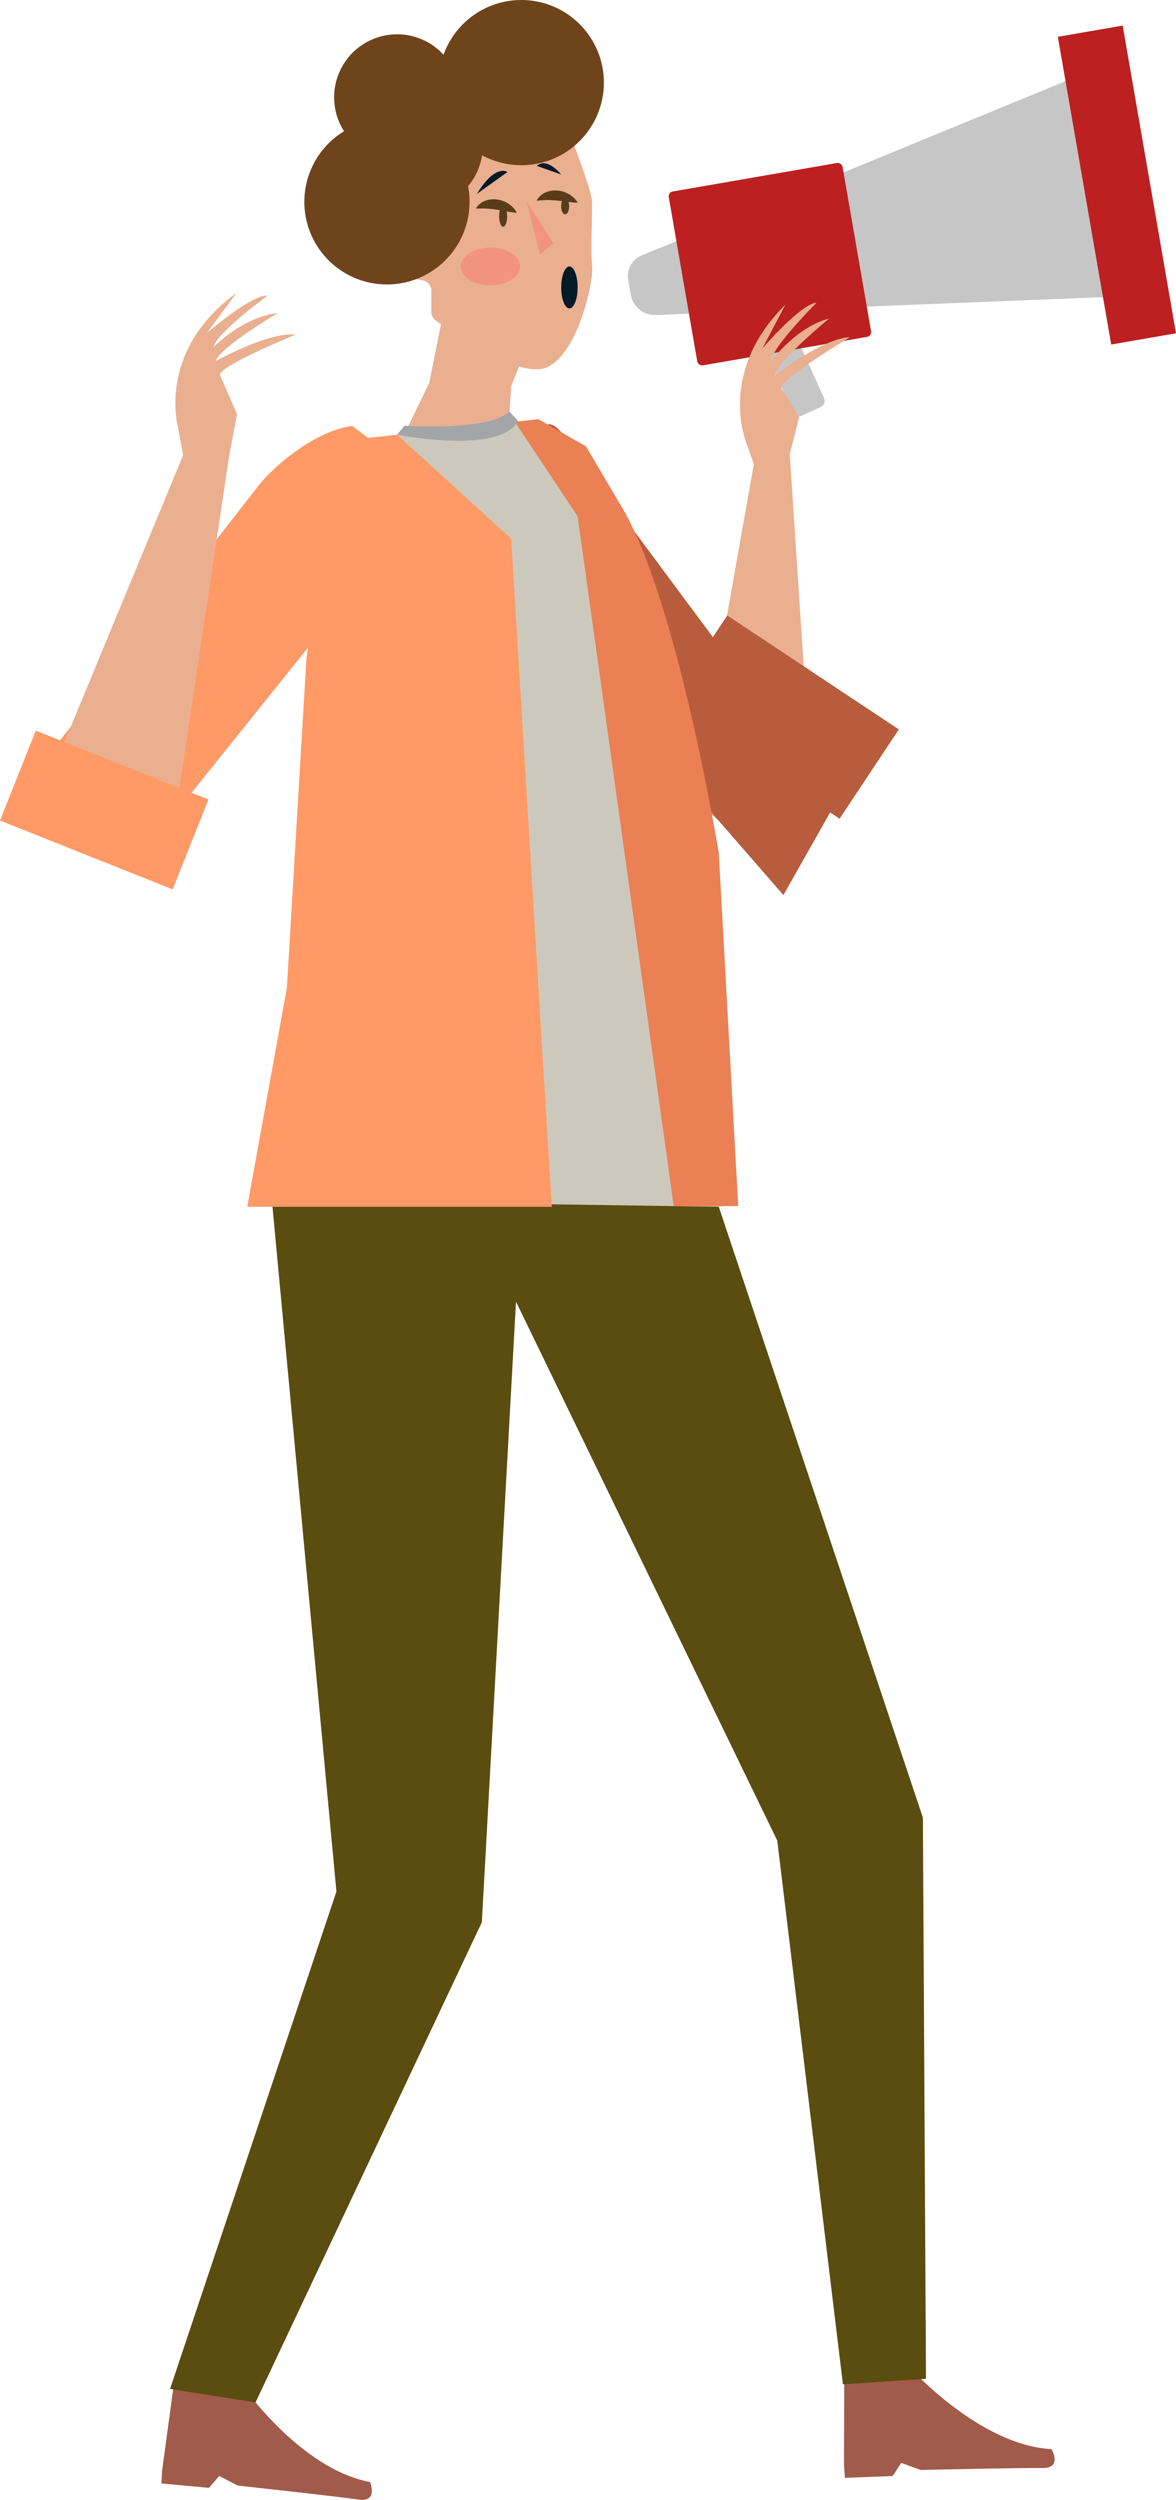
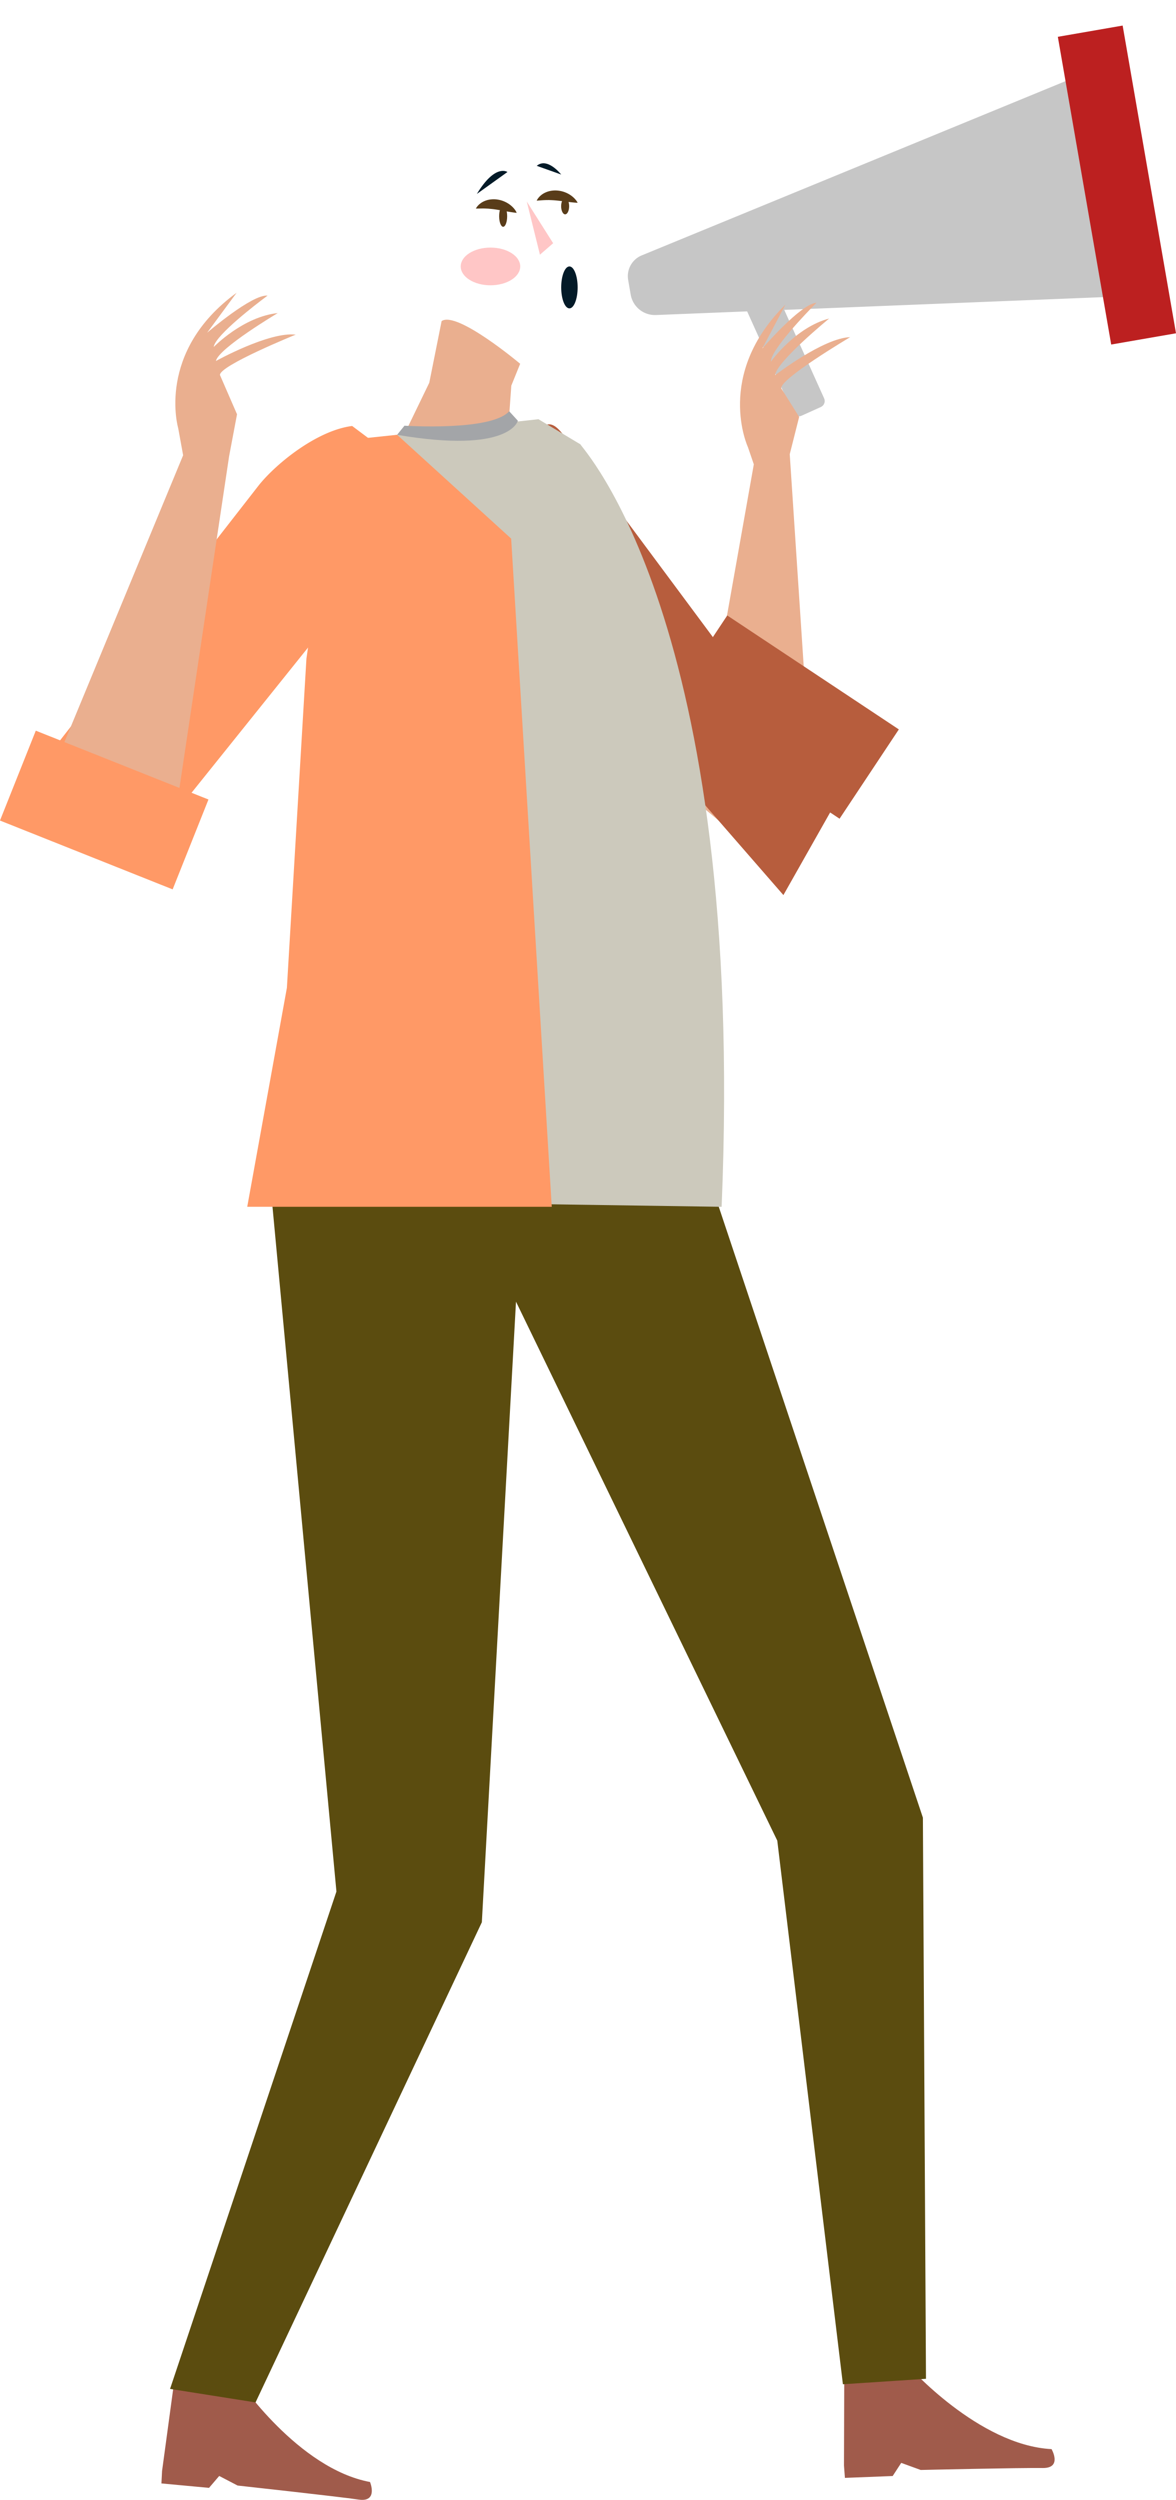
<svg xmlns="http://www.w3.org/2000/svg" viewBox="0 0 1991.26 4231.6">
  <title>Recurso 22</title>
  <g id="Capa_2" data-name="Capa 2">
    <g id="Capa_1-2" data-name="Capa 1">
      <rect x="1297.33" y="478.18" width="58.34" height="228.33" rx="11.09" transform="translate(-126.24 597.56) rotate(-24.27)" fill="#c6c6c6" />
      <path d="M1960.36,499.27l-849.72,34a41.67,41.67,0,0,1-42.71-34.51l-4.3-24.82a38,38,0,0,1,23-41.64L1891.38,101.5Z" fill="#c6c6c6" />
      <rect x="1835.53" y="48.98" width="111.38" height="528.67" transform="translate(-25.72 327.74) rotate(-9.84)" fill="#bc2020" />
-       <rect x="1154.3" y="297.87" width="298.7" height="298.7" rx="8.18" transform="translate(-57.24 229.32) rotate(-9.84)" fill="#bc2020" />
      <path d="M1353.18,705.72l-30.25-48.24c-3.49-15.54,116.57-86.76,116.57-86.76-45.21,1.34-126.93,64.3-126.93,64.3,1.31-22.07,91.46-95.87,91.46-95.87-57.35,15-98.68,73-98.68,73-.09-2.74,1.05-6.35,3.11-10.58,14.44-29.58,74.08-89.07,74.08-89.07-26.61,1.55-91.8,77.43-91.8,77.43L1330,515.55C1209.48,634.71,1266.46,757,1266.46,757l9.93,29-100.85,568.46,58.26,48.68,138.66-100.09L1337.23,768.9Z" fill="#eaaf8f" />
      <path d="M1326.5,1515.15,861.75,981.32c-26.66-38.89-60.11-121.27-50-180.09L918.16,723c18.34-15.7,34.48,10.66,47.8,30.8l449.13,604.74Z" fill="#b75d3d" />
      <rect x="1235.76" y="1039.42" width="181.46" height="348.76" transform="translate(-418.42 1647.6) rotate(-56.42)" fill="#b75d3d" />
-       <path d="M747.76,543.51,726.88,647.86l-42,86.73L858.51,754.5l7.27-101.72,15-37S773.47,525.52,747.76,543.51Z" fill="#eaaf8f" />
-       <path d="M933.16,193.36A17.22,17.22,0,0,1,955.83,203c14.06,36.08,46.27,120.58,46.56,138,.46,28.44-2.43,84.65.28,110,2.62,24.53-23.16,146.43-76.39,170.62-46.13,21-159.49-58-188.89-79.45a17.14,17.14,0,0,1-7.06-13.92V491.72a17.24,17.24,0,0,0-14.34-17c-27.08-4.72-81.48-21.61-63.07-80.5,23.05-73.77,63.68-6.94,67.45-.49.19.33.34.61.51.95h0c8.16,16.21,32.85,10.48,32.68-7.67-.2-22.83-4.09-54.17-16-96.11a17.27,17.27,0,0,1,10-20.63Z" fill="#eaaf8f" />
+       <path d="M747.76,543.51,726.88,647.86l-42,86.73L858.51,754.5l7.27-101.72,15-37S773.47,525.52,747.76,543.51" fill="#eaaf8f" />
      <path d="M1429.06,4173.46l.51-160.66,107.8-8.52s119.38,135,243.19,141.41c0,0,18.8,32.58-15.31,32S1559,4181,1559,4181l-33-12-14.47,22.24-80.88,3.15Z" fill="#a05b4b" />
      <path d="M274.4,4182.8,296,4023.58l108,5.7s100.64,149.45,222.55,172.08c0,0,14.36,34.77-19.39,29.75s-204.87-23.76-204.87-23.76l-31.11-16.22-17.26,20.15-80.59-7.49Z" fill="#a05b4b" />
      <polygon points="1562.69 3076.81 1180.81 1934.29 460.36 2031.63 569.66 3201.85 287.94 4043.78 432.71 4066.64 815.88 3253.86 873.71 2203.38 1316.12 3115.69 1316.12 3115.69 1427.26 4035.9 1567.92 4026.67 1562.69 3076.81" fill="#5b4c0f" />
      <polygon points="891.9 341 936.62 411.71 914.26 431.11 891.9 341" fill="#f66" opacity="0.37" />
      <ellipse cx="830.49" cy="451.01" rx="50.39" ry="31.92" fill="#f66" opacity="0.37" />
      <path d="M982.8,752.16l-71.08-42.55-40,4.4-.3-.75c-.21.3-.51.57-.74.87L672.39,736l-179.5,40.6,46.7,424.21,9.92,546.49-89.15,284.37,761.53,11.13C1263.47,1047.55,983,756.55,982.8,752.16Z" fill="#ccc9bc" />
      <path d="M807.41,328.32l51.81-37.14s-20.39-14.76-51.81,37.14" fill="#031a28" />
      <path d="M908.82,280.71l41.42,14.75S926.91,265.47,908.82,280.71Z" fill="#031a28" />
      <path d="M874.88,360.29c-3.56-.31-6.71-.8-9.8-1.27s-6-1-8.88-1.51L847.87,356q-4.07-.72-8-1.3c-2.64-.41-5.24-.73-7.86-1-1.31-.16-2.62-.22-3.95-.37s-2.68-.21-4-.24c-5.51-.36-11.2-.07-18.32,0a24.7,24.7,0,0,1,1.37-2.26l.76-1.09c.26-.35.56-.66.84-1,.56-.67,1.17-1.29,1.78-1.93s1.3-1.14,2-1.72a34.31,34.31,0,0,1,4.33-3,36.14,36.14,0,0,1,4.8-2.24,38.27,38.27,0,0,1,5.08-1.56,40.72,40.72,0,0,1,5.24-.81,42,42,0,0,1,10.52.32,46.71,46.71,0,0,1,19,7.34,43.35,43.35,0,0,1,7.71,6.54,37.73,37.73,0,0,1,3.21,4A23.38,23.38,0,0,1,874.88,360.29Z" fill="#593c19" />
      <ellipse cx="851.96" cy="365.98" rx="6.79" ry="17.91" fill="#593c19" />
      <path d="M978.09,343.26c-3.57-.13-6.74-.45-9.85-.77s-6.07-.68-8.94-1.06l-8.4-1.08c-2.73-.34-5.41-.63-8-.89s-5.27-.47-7.89-.6c-1.33-.1-2.63-.09-4-.17s-2.68-.07-4,0c-5.52-.08-11.18.5-18.29,1a22.81,22.81,0,0,1,1.25-2.34l.71-1.12c.24-.37.52-.68.78-1,.53-.7,1.11-1.35,1.68-2s1.24-1.2,1.88-1.82a34.49,34.49,0,0,1,4.18-3.2,35.34,35.34,0,0,1,4.67-2.48,38.27,38.27,0,0,1,5-1.82,42.89,42.89,0,0,1,15.71-1.29,46.71,46.71,0,0,1,19.36,6.37,43.36,43.36,0,0,1,8,6.13,38.87,38.87,0,0,1,3.41,3.82A23.3,23.3,0,0,1,978.09,343.26Z" fill="#593c19" />
      <ellipse cx="956.93" cy="349.09" rx="6.79" ry="13.74" fill="#593c19" />
      <ellipse cx="964.17" cy="486.51" rx="13.92" ry="35.5" fill="#031a28" />
      <polygon points="601.78 743.4 672.39 735.96 865.54 911.72 934.26 2042.76 418.63 2042.76 485.78 1672.05 518.87 1114.72 567.32 779.87 601.78 743.4" fill="#f96" />
      <path d="M42,1329.89,438.44,821.14c29.49-36.78,98.64-92.67,157.86-100.07L702,800.29a40.16,40.16,0,0,1,9.28,59.47L229.35,1460.32Z" fill="#f96" />
      <path d="M372.46,634.83c-1.13-15.89,128.22-68.37,128.22-68.37-44.89-5.44-135.11,44.61-135.11,44.61,4.6-21.63,104.76-81.13,104.76-81.13-58.94,6.24-108.48,57.44-108.48,57.44.32-2.73,2-6.13,4.66-10,18.7-27.09,86.56-77,86.56-77-26.55-2.45-102.34,62.85-102.34,62.85l49.95-67.68c-137,99.81-98.94,229.26-98.94,229.26l8.34,45.85L55.67,1385.19l92.88,30.5,136,47.08L387.92,772.44h0l13.43-71.17Z" fill="#eaaf8f" />
      <rect x="94.62" y="1213.67" width="163.77" height="314.75" transform="translate(-1162.49 1027.51) rotate(-68.27)" fill="#f96" />
-       <path d="M871.75,714,978.09,874l162.7,1167.59H1250l-32.92-597.84s-70.59-432.5-166.12-588.61l-58.73-99.58-80.51-45.94Z" fill="#ea8053" />
-       <path d="M882.69,0A139.86,139.86,0,0,0,751.05,92.62,106.68,106.68,0,0,0,582.54,222.17a139.87,139.87,0,1,0,210,92.93,106.28,106.28,0,0,0,23.73-52.22A139.83,139.83,0,1,0,882.69,0Z" fill="#70441b" />
      <path d="M672.39,736l12.48-15.41s147.37,9.66,177.3-24.49l14.7,16.08S863.75,768.66,672.39,736Z" fill="#a3a5a8" />
    </g>
  </g>
</svg>